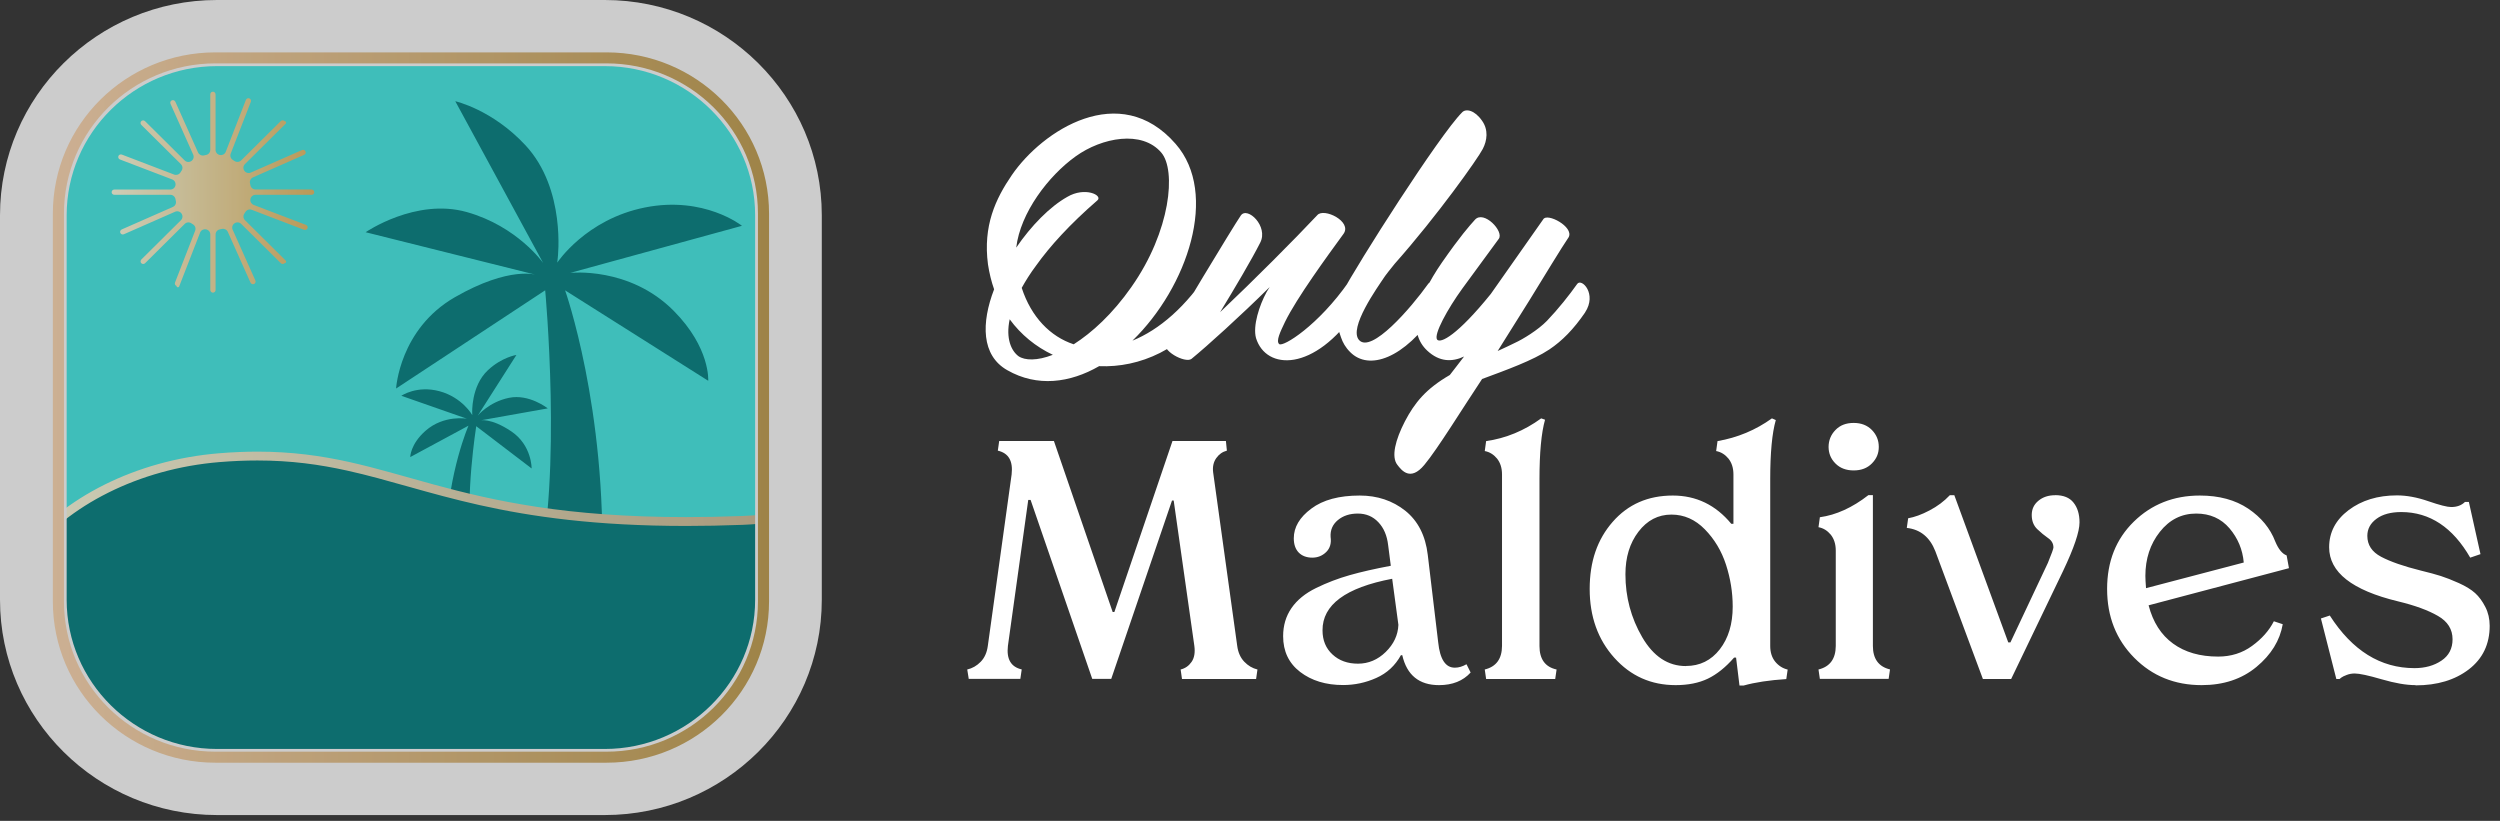
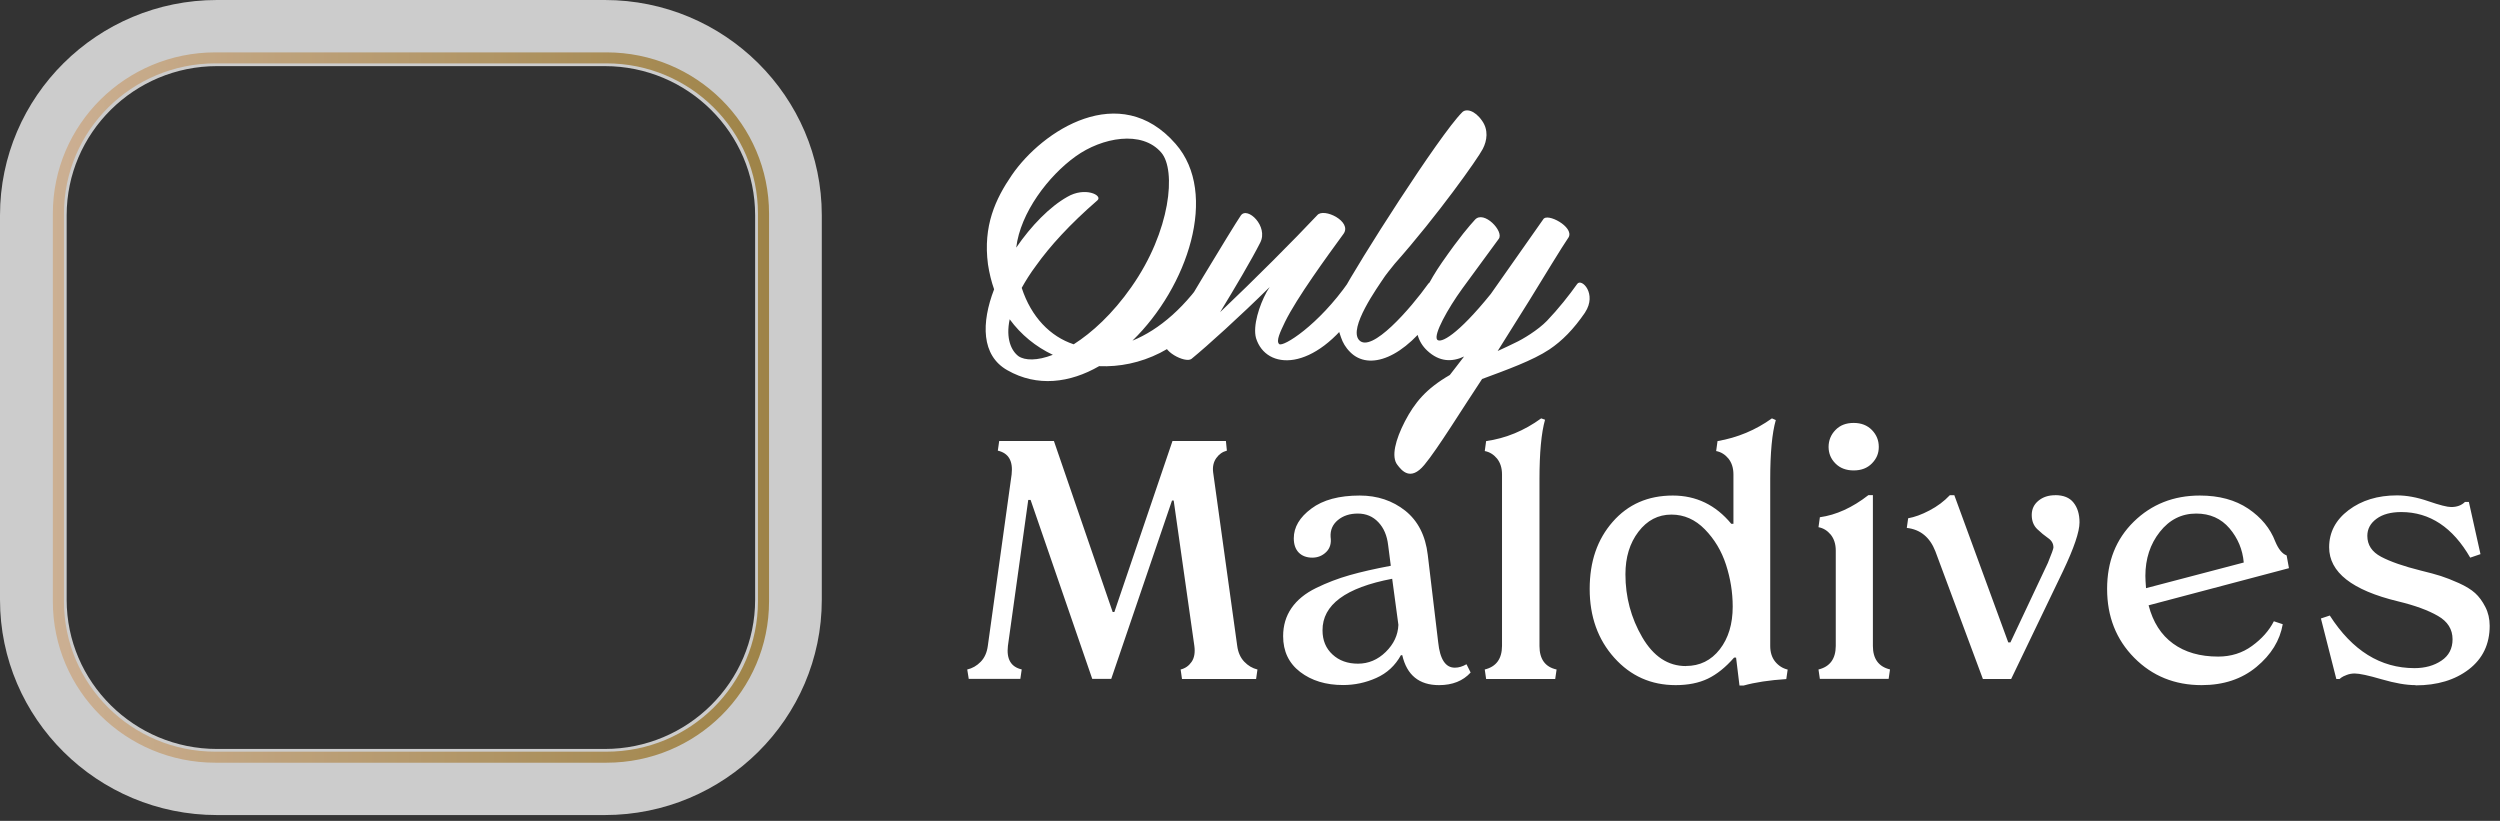
<svg xmlns="http://www.w3.org/2000/svg" width="134" height="44" viewBox="0 0 134 44" fill="none">
  <rect x="0" y="0" width="134" height="44" fill="#333333" stroke="none" />
  <g opacity="0.75">
    <mask id="mask0_6583_28338" style="mask-type:luminance" maskUnits="userSpaceOnUse" x="1" y="1" width="42" height="41">
-       <path d="M32.419 1.773H11.635C6.197 1.773 1.789 6.145 1.789 11.538V32.152C1.789 37.545 6.197 41.917 11.635 41.917H32.419C37.856 41.917 42.264 37.545 42.264 32.152V11.538C42.264 6.145 37.856 1.773 32.419 1.773Z" fill="white" />
-     </mask>
+       </mask>
    <g mask="url(#mask0_6583_28338)">
      <path d="M32.419 1.773H11.635C6.197 1.773 1.789 6.145 1.789 11.538V32.152C1.789 37.545 6.197 41.917 11.635 41.917H32.419C37.856 41.917 42.264 37.545 42.264 32.152V11.538C42.264 6.145 37.856 1.773 32.419 1.773Z" fill="#43ECE7" />
-       <path d="M28.8 30.878C30.145 25.466 29.222 15.56 29.222 15.56L21.23 20.825C21.23 20.825 21.412 17.639 24.379 15.932C27.347 14.227 28.776 14.741 28.776 14.741L19.598 12.447C19.598 12.447 22.29 10.597 25.018 11.366C27.745 12.135 29.114 14.099 29.114 14.099L24.403 5.426C24.403 5.426 26.379 5.866 28.164 7.786C30.353 10.139 29.895 13.83 29.895 13.83L29.87 14.076C29.87 14.076 31.396 11.752 34.573 11.12C37.748 10.489 39.769 12.103 39.769 12.103L30.565 14.626C30.565 14.626 33.739 14.271 36.108 16.657C38.085 18.648 37.961 20.41 37.961 20.41L30.289 15.562C30.289 15.562 32.531 21.88 32.267 30.58" fill="#008081" />
+       <path d="M28.8 30.878C30.145 25.466 29.222 15.56 29.222 15.56L21.23 20.825C21.23 20.825 21.412 17.639 24.379 15.932C27.347 14.227 28.776 14.741 28.776 14.741L19.598 12.447C19.598 12.447 22.29 10.597 25.018 11.366C27.745 12.135 29.114 14.099 29.114 14.099L24.403 5.426C24.403 5.426 26.379 5.866 28.164 7.786C30.353 10.139 29.895 13.83 29.895 13.83L29.87 14.076C29.87 14.076 31.396 11.752 34.573 11.12C37.748 10.489 39.769 12.103 39.769 12.103L30.565 14.626C38.085 18.648 37.961 20.41 37.961 20.41L30.289 15.562C30.289 15.562 32.531 21.88 32.267 30.58" fill="#008081" />
      <path d="M23.914 28.648C24.048 25.253 25.111 22.816 25.111 22.816L21.989 24.499C21.989 24.499 21.989 23.809 22.813 23.086C23.802 22.221 25.029 22.444 25.029 22.444L21.512 21.214C21.512 21.214 22.343 20.64 23.562 20.971C24.782 21.302 25.314 22.249 25.314 22.249L25.311 22.152C25.311 22.152 25.233 20.701 26.151 19.844C26.898 19.143 27.68 19.025 27.68 19.025L25.607 22.278C25.607 22.278 26.195 21.55 27.278 21.324C28.362 21.097 29.36 21.89 29.36 21.89L25.722 22.537C25.722 22.537 26.292 22.375 27.402 23.119C28.512 23.863 28.495 25.11 28.495 25.11L25.526 22.844C25.526 22.844 24.913 26.741 25.288 28.886" fill="#008081" />
-       <path d="M16.701 10.157H13.697C13.562 10.157 13.446 10.061 13.422 9.929C13.416 9.893 13.408 9.859 13.4 9.825C13.369 9.695 13.436 9.562 13.559 9.507L16.297 8.302C16.365 8.273 16.405 8.197 16.381 8.128C16.355 8.047 16.265 8.009 16.188 8.043L13.442 9.251C13.318 9.305 13.174 9.264 13.098 9.154L13.095 9.15C13.018 9.039 13.032 8.891 13.128 8.796L15.311 6.631C15.363 6.579 15.326 6.49 15.252 6.49C15.196 6.435 15.107 6.435 15.051 6.49L12.926 8.598C12.831 8.692 12.681 8.706 12.569 8.63C12.539 8.61 12.51 8.591 12.48 8.572C12.366 8.502 12.317 8.36 12.366 8.235L13.443 5.462C13.468 5.397 13.447 5.319 13.386 5.283C13.309 5.238 13.212 5.274 13.181 5.354L12.101 8.135C12.052 8.26 11.921 8.332 11.789 8.308H11.784C11.651 8.284 11.554 8.169 11.554 8.034V5.062C11.554 4.989 11.501 4.922 11.427 4.915C11.342 4.906 11.271 4.973 11.271 5.055V8.034C11.271 8.168 11.175 8.284 11.041 8.307C11.005 8.313 10.971 8.321 10.936 8.33C10.805 8.36 10.671 8.294 10.616 8.172L9.401 5.457C9.371 5.39 9.295 5.349 9.224 5.373C9.143 5.399 9.105 5.489 9.138 5.564L10.356 8.288C10.411 8.411 10.369 8.554 10.259 8.63L10.255 8.632C10.143 8.709 9.993 8.695 9.898 8.6L7.779 6.499C7.729 6.449 7.648 6.437 7.591 6.477C7.518 6.529 7.512 6.631 7.573 6.692L9.698 8.8C9.793 8.894 9.807 9.043 9.73 9.154C9.71 9.184 9.691 9.213 9.672 9.243C9.601 9.356 9.458 9.404 9.332 9.356L6.536 8.287C6.47 8.262 6.392 8.284 6.356 8.344C6.311 8.421 6.346 8.516 6.427 8.547L9.231 9.618C9.357 9.667 9.43 9.797 9.406 9.928V9.932C9.381 10.065 9.265 10.16 9.13 10.16H6.126C6.047 10.16 5.984 10.223 5.984 10.301C5.984 10.379 6.047 10.441 6.126 10.441H9.13C9.264 10.441 9.381 10.537 9.405 10.669C9.411 10.705 9.419 10.739 9.426 10.774C9.457 10.903 9.39 11.037 9.268 11.091L6.53 12.296C6.462 12.325 6.421 12.401 6.445 12.472C6.471 12.552 6.562 12.59 6.638 12.557L9.385 11.349C9.508 11.294 9.652 11.336 9.729 11.445L9.731 11.449C9.809 11.56 9.794 11.709 9.699 11.803L7.58 13.905C7.53 13.954 7.518 14.035 7.559 14.091C7.611 14.164 7.714 14.169 7.776 14.109L9.9 12.002C9.995 11.907 10.146 11.893 10.258 11.97C10.287 11.99 10.317 12.009 10.347 12.028C10.461 12.098 10.51 12.239 10.461 12.364L9.381 15.145C9.352 15.217 9.389 15.299 9.462 15.327C9.462 15.407 9.575 15.428 9.604 15.353L10.726 12.466C10.774 12.341 10.905 12.269 11.038 12.293H11.042C11.176 12.317 11.272 12.432 11.272 12.566V15.538C11.272 15.612 11.326 15.679 11.4 15.686C11.484 15.694 11.556 15.628 11.556 15.545V12.566C11.556 12.433 11.652 12.317 11.786 12.294C11.821 12.288 11.856 12.28 11.89 12.271C12.021 12.241 12.156 12.307 12.211 12.428L13.425 15.144C13.455 15.211 13.531 15.251 13.603 15.228C13.684 15.202 13.722 15.112 13.689 15.036L12.47 12.312C12.415 12.19 12.457 12.047 12.568 11.971L12.572 11.969C12.683 11.892 12.834 11.906 12.929 12.001L15.053 14.108C15.109 14.164 15.199 14.164 15.255 14.108C15.329 14.108 15.366 14.019 15.313 13.967L13.13 11.802C13.035 11.708 13.021 11.559 13.098 11.448C13.118 11.418 13.137 11.389 13.156 11.359C13.226 11.246 13.369 11.197 13.496 11.246L16.292 12.315C16.358 12.34 16.436 12.318 16.472 12.258C16.517 12.181 16.481 12.086 16.4 12.055L13.597 10.984C13.471 10.935 13.398 10.805 13.422 10.674V10.669C13.447 10.537 13.562 10.441 13.698 10.441H16.702C16.78 10.441 16.843 10.379 16.843 10.301C16.843 10.223 16.78 10.16 16.702 10.16L16.701 10.157Z" fill="url(#paint0_linear_6583_28338)" />
      <path d="M52.151 22.785C51.507 25.512 44.222 27.723 39.813 27.893C22.984 28.541 21.301 23.745 11.744 24.531C7.36 24.891 3.477 26.89 1.352 29.654V44.851L52.15 44.993V22.785H52.151Z" fill="#008081" />
      <path d="M51.921 22.73C51.851 23.026 51.688 23.328 51.435 23.629C50.994 24.156 50.285 24.675 49.407 25.145C48.091 25.851 46.402 26.454 44.687 26.892C42.972 27.33 41.229 27.602 39.804 27.657C38.736 27.698 37.728 27.717 36.777 27.717C30.348 27.717 26.463 26.846 23.254 25.972C21.648 25.535 20.211 25.094 18.709 24.762C17.209 24.43 15.645 24.208 13.799 24.208C13.146 24.208 12.458 24.236 11.725 24.297C9.503 24.48 7.408 25.078 5.596 25.981C3.783 26.886 2.253 28.097 1.164 29.512L1.543 29.799C2.58 28.45 4.053 27.279 5.81 26.404C7.567 25.527 9.604 24.945 11.765 24.768C12.485 24.709 13.161 24.682 13.799 24.682C15.605 24.682 17.129 24.898 18.605 25.224C20.819 25.713 22.934 26.454 25.712 27.075C28.489 27.695 31.924 28.191 36.776 28.191C37.733 28.191 38.747 28.172 39.822 28.131C42.06 28.043 44.998 27.446 47.477 26.521C48.717 26.058 49.842 25.515 50.709 24.904C51.142 24.598 51.513 24.276 51.8 23.933C52.087 23.59 52.291 23.227 52.382 22.84L51.919 22.733L51.921 22.73Z" fill="url(#paint1_linear_6583_28338)" />
    </g>
    <path d="M32.416 43.687H11.632C5.218 43.687 0 38.513 0 32.151V11.537C0 5.175 5.218 0 11.632 0H32.416C38.831 0 44.048 5.175 44.048 11.537V32.151C44.048 38.513 38.831 43.687 32.416 43.687ZM11.632 3.544C7.189 3.544 3.573 7.13 3.573 11.537V32.151C3.573 36.558 7.189 40.144 11.632 40.144H32.416C36.86 40.144 40.475 36.558 40.475 32.151V11.537C40.475 7.13 36.86 3.544 32.416 3.544H11.632Z" fill="white" />
    <path d="M32.506 40.586V40.29H11.547C9.304 40.29 7.277 39.389 5.806 37.932C4.336 36.473 3.428 34.461 3.428 32.237V11.451C3.428 9.226 4.336 7.215 5.806 5.756C7.277 4.298 9.305 3.397 11.547 3.397H32.506C34.749 3.397 36.776 4.298 38.247 5.756C39.717 7.215 40.626 9.226 40.626 11.451V32.237C40.626 34.462 39.717 36.473 38.247 37.932C36.776 39.389 34.748 40.29 32.506 40.29V40.881C37.319 40.881 41.221 37.011 41.221 32.237V11.451C41.221 6.676 37.319 2.807 32.506 2.807H11.547C6.734 2.807 2.832 6.676 2.832 11.451V32.237C2.832 37.011 6.734 40.881 11.547 40.881H32.506V40.586Z" fill="url(#paint2_linear_6583_28338)" />
  </g>
  <path d="M65.034 16.353C63.412 18.729 61.08 19.72 58.913 19.626C57.347 20.528 55.594 20.758 53.994 19.844C52.592 19.053 52.592 17.306 53.284 15.507C53.137 15.092 53.029 14.644 52.956 14.174C52.683 12.105 53.358 10.665 54.232 9.388C55.871 6.995 60.024 4.277 63.014 7.713C65.346 10.375 63.65 15.396 60.699 18.259C62.118 17.682 63.598 16.443 64.852 14.46C65.216 13.866 65.947 15.037 65.034 16.349V16.353ZM56.434 19.019C55.521 18.588 54.721 17.938 54.119 17.113C53.899 18.156 54.21 18.806 54.591 19.092C54.937 19.327 55.594 19.344 56.429 19.019H56.434ZM60.643 15.383C62.758 12.379 63.048 9.119 62.248 8.183C61.21 6.961 59.06 7.371 57.658 8.379C56.2 9.422 54.69 11.4 54.47 13.272C55.27 12.101 56.274 11.076 57.204 10.554C58.151 9.995 59.116 10.465 58.826 10.734C57.334 12.028 56.274 13.199 55.53 14.242C55.218 14.656 54.963 15.071 54.764 15.43C55.274 16.994 56.295 18.041 57.55 18.455C58.532 17.827 59.626 16.836 60.647 15.379L60.643 15.383ZM66.509 11.55C66.855 11.046 68.002 12.127 67.547 13.007C67.093 13.909 66.146 15.507 65.397 16.733C67.258 14.968 69.352 12.866 70.606 11.533C70.952 11.118 72.501 11.875 72.008 12.541C71.117 13.763 69.512 15.96 68.876 17.255C68.62 17.793 68.382 18.28 68.564 18.442C68.763 18.622 70.658 17.451 72.298 15.097C72.553 14.72 73.336 15.691 72.717 16.626C70.442 19.972 67.855 19.848 67.323 18.122C67.141 17.472 67.504 16.357 67.889 15.656C67.945 15.567 67.997 15.477 68.054 15.387C66.488 16.934 64.701 18.553 63.862 19.237C63.533 19.489 62.188 18.788 62.46 18.267C62.862 17.511 66.085 12.165 66.505 11.554L66.509 11.55ZM79.44 6.474C79.786 6.961 79.713 7.533 79.475 7.986C79.219 8.49 77.052 11.55 74.755 14.139C74.482 14.481 74.262 14.751 74.244 14.789C73.807 15.438 72.276 17.579 72.843 18.224C73.5 18.964 75.611 16.532 76.559 15.203C76.779 14.879 77.632 15.742 76.961 16.733C75.265 19.233 73.37 19.882 72.371 18.874C72.116 18.622 71.969 18.353 71.878 18.083C71.605 17.383 71.549 16.464 71.934 15.708C72.752 14.144 77.143 7.251 78.367 6.025C78.566 5.807 79.042 5.897 79.44 6.474ZM84.96 16.75C84.341 17.652 83.74 18.263 83.048 18.729C82.157 19.323 80.751 19.827 79.44 20.314C78.419 21.844 77.052 24.074 76.343 24.92C75.594 25.822 75.123 25.207 74.902 24.92C74.556 24.489 74.794 23.57 75.304 22.583C75.832 21.575 76.433 20.84 77.71 20.1C77.783 19.994 78.112 19.596 78.475 19.109C77.818 19.417 77.147 19.395 76.507 18.801C75.434 17.81 75.888 16.101 77.29 14.067C78.294 12.627 78.748 12.123 79.055 11.781C79.526 11.242 80.638 12.409 80.331 12.806L78.38 15.468C77.597 16.549 76.831 17.934 77.03 18.203C77.212 18.421 78.103 17.985 79.907 15.755L82.715 11.759C82.914 11.383 84.372 12.157 84.082 12.712C83.736 13.216 82.663 14.981 81.988 16.079C81.733 16.494 80.933 17.754 80.275 18.814C80.621 18.652 81.058 18.455 81.188 18.383C81.625 18.186 82.447 17.682 82.918 17.195C83.519 16.567 84.121 15.81 84.54 15.216C84.778 14.892 85.613 15.755 84.96 16.746V16.75ZM51.926 36.394L51.844 35.885C52.112 35.825 52.354 35.688 52.562 35.475C52.774 35.261 52.899 34.975 52.947 34.62L54.223 25.429C54.305 24.711 54.063 24.288 53.483 24.155L53.557 23.638H56.49L59.639 32.804H59.73L62.845 23.638H65.709L65.761 24.155C65.527 24.215 65.337 24.348 65.19 24.557C65.043 24.767 64.987 25.019 65.025 25.322L66.315 34.62C66.362 34.971 66.488 35.253 66.691 35.466C66.894 35.68 67.132 35.821 67.4 35.885L67.327 36.394H63.355L63.282 35.885C63.529 35.825 63.723 35.688 63.87 35.475C64.017 35.261 64.065 34.975 64.017 34.62L62.91 26.83H62.819L59.562 36.389H58.545L55.24 26.796H55.114L54.024 34.62C53.942 35.325 54.184 35.748 54.764 35.881L54.69 36.389H51.909L51.926 36.394ZM78.609 35.612L78.826 36.047C78.419 36.496 77.852 36.723 77.134 36.723C76.066 36.723 75.408 36.188 75.162 35.12H75.088C74.781 35.676 74.344 36.082 73.769 36.338C73.197 36.594 72.605 36.718 71.99 36.718C71.065 36.718 70.299 36.483 69.689 36.017C69.079 35.547 68.776 34.911 68.776 34.099C68.776 33.531 68.923 33.031 69.222 32.595C69.52 32.163 69.957 31.804 70.541 31.518C71.125 31.232 71.722 31.005 72.337 30.83C72.951 30.655 73.686 30.488 74.547 30.326L74.404 29.215C74.344 28.706 74.171 28.296 73.877 27.988C73.587 27.681 73.219 27.527 72.782 27.527C72.345 27.527 71.995 27.642 71.709 27.877C71.428 28.112 71.298 28.412 71.32 28.779C71.368 29.116 71.29 29.386 71.086 29.587C70.883 29.787 70.632 29.89 70.338 29.89C70.044 29.89 69.788 29.8 69.611 29.616C69.434 29.433 69.347 29.176 69.347 28.852C69.347 28.258 69.659 27.728 70.286 27.262C70.913 26.792 71.778 26.561 72.882 26.561C73.829 26.561 74.642 26.835 75.326 27.377C76.005 27.924 76.407 28.711 76.528 29.74L77.087 34.428C77.182 35.342 77.485 35.795 77.986 35.787C78.185 35.787 78.389 35.727 78.596 35.607L78.609 35.612ZM72.786 35.573C73.349 35.573 73.846 35.364 74.275 34.945C74.703 34.526 74.932 34.043 74.954 33.492L74.621 31.022C72.124 31.497 70.879 32.42 70.887 33.787C70.887 34.321 71.065 34.753 71.424 35.082C71.778 35.411 72.237 35.573 72.786 35.573ZM79.656 36.394L79.583 35.885C80.193 35.736 80.504 35.317 80.508 34.624V25.433C80.508 25.083 80.418 24.801 80.24 24.578C80.059 24.361 79.842 24.224 79.583 24.177L79.656 23.643C80.712 23.493 81.698 23.087 82.607 22.425L82.814 22.497C82.615 23.203 82.516 24.267 82.516 25.689V34.624C82.516 35.33 82.823 35.753 83.433 35.885L83.359 36.394H79.652H79.656ZM94.884 34.624C94.884 34.962 94.971 35.24 95.148 35.462C95.325 35.68 95.55 35.825 95.819 35.889L95.745 36.398C94.832 36.458 94.071 36.573 93.461 36.744H93.236L93.054 35.248H92.946C92.492 35.77 92.02 36.146 91.54 36.377C91.06 36.607 90.484 36.723 89.814 36.723C88.499 36.723 87.404 36.236 86.526 35.257C85.648 34.278 85.207 33.048 85.207 31.569C85.207 30.091 85.618 28.911 86.44 27.971C87.262 27.031 88.334 26.561 89.663 26.561C90.917 26.561 91.96 27.065 92.795 28.074H92.912V25.433C92.912 25.083 92.821 24.801 92.643 24.578C92.462 24.361 92.245 24.224 91.986 24.177L92.059 23.643C93.128 23.459 94.101 23.053 94.975 22.425L95.183 22.515C94.984 23.207 94.884 24.267 94.884 25.689V34.624ZM90.363 35.697C91.112 35.697 91.718 35.398 92.18 34.804C92.643 34.21 92.873 33.445 92.873 32.514C92.873 31.749 92.751 31.001 92.513 30.266C92.275 29.531 91.895 28.899 91.38 28.373C90.865 27.847 90.268 27.582 89.589 27.582C88.875 27.582 88.287 27.89 87.82 28.501C87.352 29.116 87.123 29.873 87.123 30.783C87.123 31.997 87.422 33.12 88.023 34.154C88.624 35.184 89.403 35.701 90.363 35.701V35.697ZM97.545 36.394L97.471 35.885C98.081 35.736 98.393 35.317 98.397 34.624V29.514C98.397 29.163 98.306 28.881 98.129 28.659C97.947 28.441 97.731 28.305 97.471 28.258L97.545 27.724C98.414 27.604 99.284 27.211 100.145 26.54H100.387V34.62C100.387 35.312 100.694 35.736 101.304 35.881L101.231 36.389H97.54L97.545 36.394ZM100.335 24.839C100.088 25.091 99.764 25.215 99.357 25.215C98.951 25.215 98.626 25.091 98.38 24.843C98.133 24.596 98.012 24.297 98.012 23.955C98.012 23.613 98.133 23.301 98.38 23.049C98.626 22.792 98.951 22.669 99.357 22.669C99.764 22.669 100.088 22.797 100.335 23.049C100.582 23.305 100.703 23.604 100.703 23.955C100.703 24.305 100.582 24.587 100.335 24.839ZM110.155 26.54C110.601 26.54 110.93 26.672 111.142 26.942C111.354 27.206 111.462 27.561 111.462 28.001C111.462 28.501 111.168 29.369 110.579 30.608L107.798 36.394H106.283L103.735 29.548C103.441 28.796 102.931 28.377 102.204 28.296L102.277 27.779C102.619 27.719 103 27.582 103.42 27.36C103.839 27.142 104.203 26.869 104.51 26.544H104.752L107.642 34.432H107.759L109.766 30.172C109.965 29.685 110.064 29.411 110.064 29.347C110.064 29.138 109.969 28.971 109.775 28.839C109.584 28.706 109.39 28.548 109.195 28.36C109 28.172 108.901 27.92 108.901 27.604C108.901 27.288 109.022 27.035 109.26 26.839C109.498 26.642 109.796 26.544 110.151 26.544L110.155 26.54ZM118.894 35.193C119.582 35.193 120.192 35.001 120.711 34.62C121.234 34.24 121.624 33.8 121.879 33.3L122.355 33.458C122.204 34.33 121.736 35.09 120.949 35.744C120.162 36.398 119.18 36.723 118.007 36.723C116.567 36.723 115.364 36.236 114.395 35.257C113.426 34.278 112.941 33.048 112.941 31.569C112.941 30.091 113.417 28.899 114.369 27.963C115.321 27.031 116.502 26.561 117.912 26.561C118.946 26.561 119.807 26.796 120.503 27.262C121.2 27.732 121.684 28.317 121.953 29.023C122.126 29.437 122.329 29.685 122.563 29.77L122.688 30.454L115.165 32.445C115.399 33.347 115.835 34.031 116.476 34.496C117.116 34.962 117.921 35.193 118.894 35.193ZM117.717 27.527C116.93 27.527 116.281 27.856 115.766 28.51C115.251 29.163 114.992 29.95 114.992 30.869C114.992 31.018 115.005 31.236 115.027 31.526L120.265 30.151C120.205 29.458 119.95 28.847 119.5 28.317C119.05 27.792 118.457 27.527 117.717 27.527ZM129.471 36.723C128.978 36.723 128.377 36.62 127.659 36.411C126.941 36.201 126.46 36.099 126.214 36.099C126.062 36.099 125.92 36.124 125.786 36.176C125.651 36.227 125.552 36.274 125.491 36.321L125.401 36.394H125.227L124.401 33.15L124.877 32.992C126.084 34.872 127.594 35.812 129.415 35.812C129.978 35.812 130.462 35.68 130.86 35.411C131.258 35.146 131.457 34.761 131.457 34.266C131.457 33.731 131.197 33.313 130.674 33.014C130.151 32.71 129.437 32.45 128.533 32.232C126.071 31.638 124.842 30.672 124.842 29.334C124.842 28.535 125.189 27.869 125.885 27.343C126.582 26.818 127.447 26.553 128.476 26.553C128.991 26.553 129.554 26.655 130.159 26.865C130.765 27.074 131.172 27.177 131.384 27.177C131.691 27.177 131.937 27.087 132.123 26.903H132.331L132.954 29.702L132.404 29.89C131.47 28.266 130.237 27.45 128.714 27.446C128.152 27.446 127.706 27.565 127.378 27.809C127.049 28.052 126.889 28.356 126.889 28.723C126.889 29.21 127.135 29.582 127.628 29.843C128.122 30.104 128.827 30.351 129.753 30.582C130.198 30.689 130.553 30.787 130.825 30.873C131.094 30.958 131.418 31.086 131.794 31.253C132.171 31.424 132.461 31.603 132.668 31.791C132.876 31.98 133.058 32.227 133.213 32.531C133.369 32.834 133.447 33.172 133.447 33.543C133.447 34.526 133.075 35.304 132.331 35.877C131.587 36.449 130.635 36.735 129.476 36.735L129.471 36.723Z" fill="white" />
  <defs>
    <linearGradient id="paint0_linear_6583_28338" x1="6.083" y1="8.845" x2="16.944" y2="8.845" gradientUnits="userSpaceOnUse">
      <stop stop-color="#FFFFE1" />
      <stop offset="1" stop-color="#E6BA62" />
    </linearGradient>
    <linearGradient id="paint1_linear_6583_28338" x1="1.208" y1="24.766" x2="52.428" y2="24.766" gradientUnits="userSpaceOnUse">
      <stop stop-color="#FFFFE1" />
      <stop offset="1" stop-color="#C2AA80" />
    </linearGradient>
    <linearGradient id="paint2_linear_6583_28338" x1="2.72" y1="22.467" x2="41.109" y2="22.467" gradientUnits="userSpaceOnUse">
      <stop stop-color="#FFD9B3" />
      <stop offset="1" stop-color="#C29E4E" />
    </linearGradient>
  </defs>
</svg>